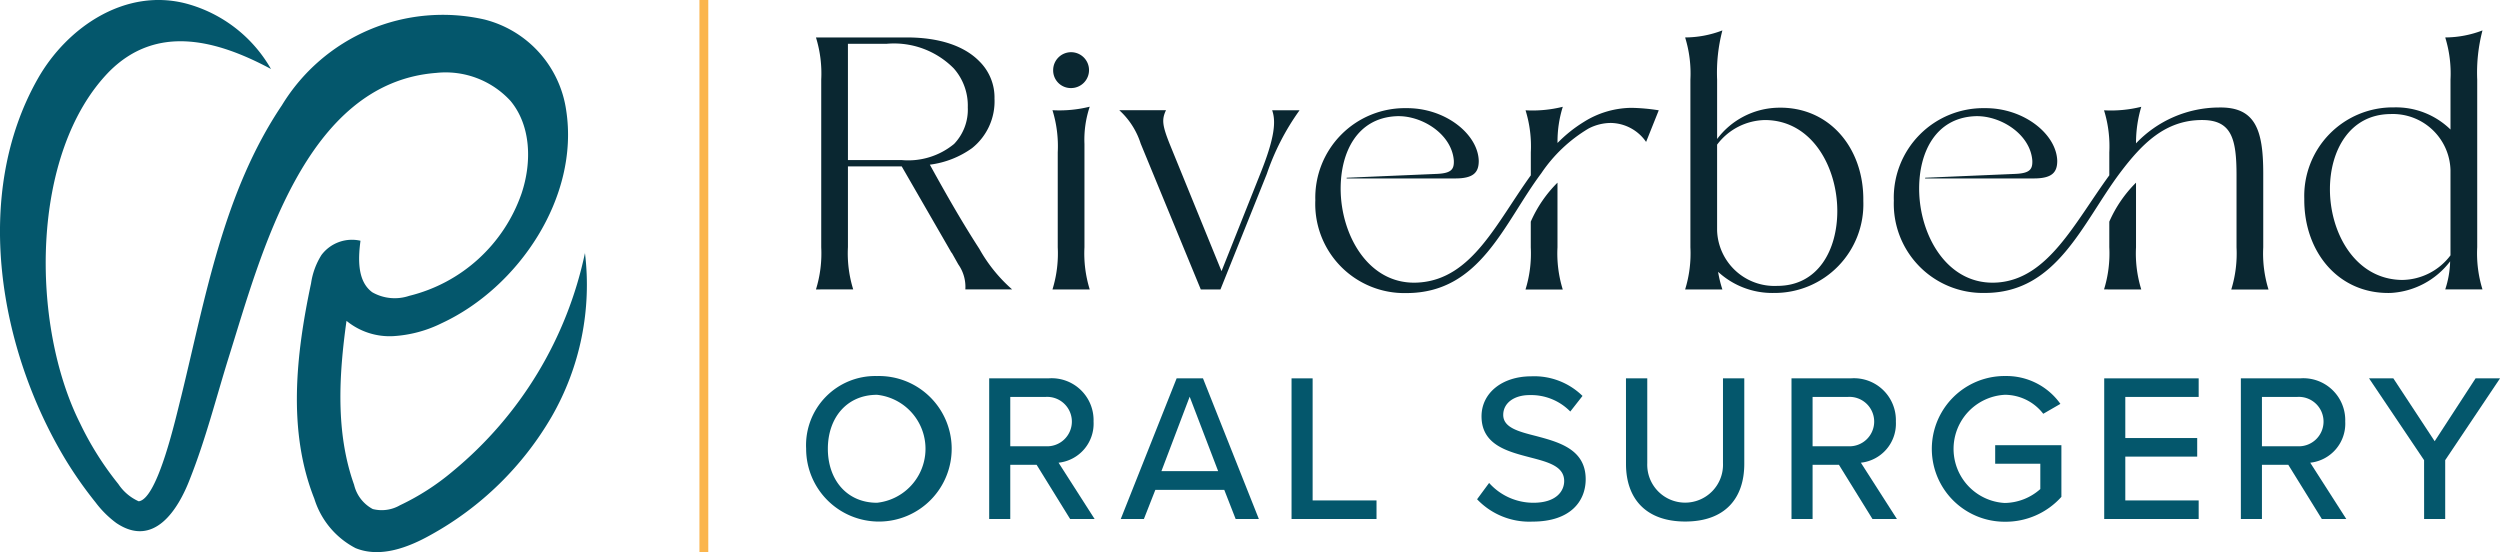
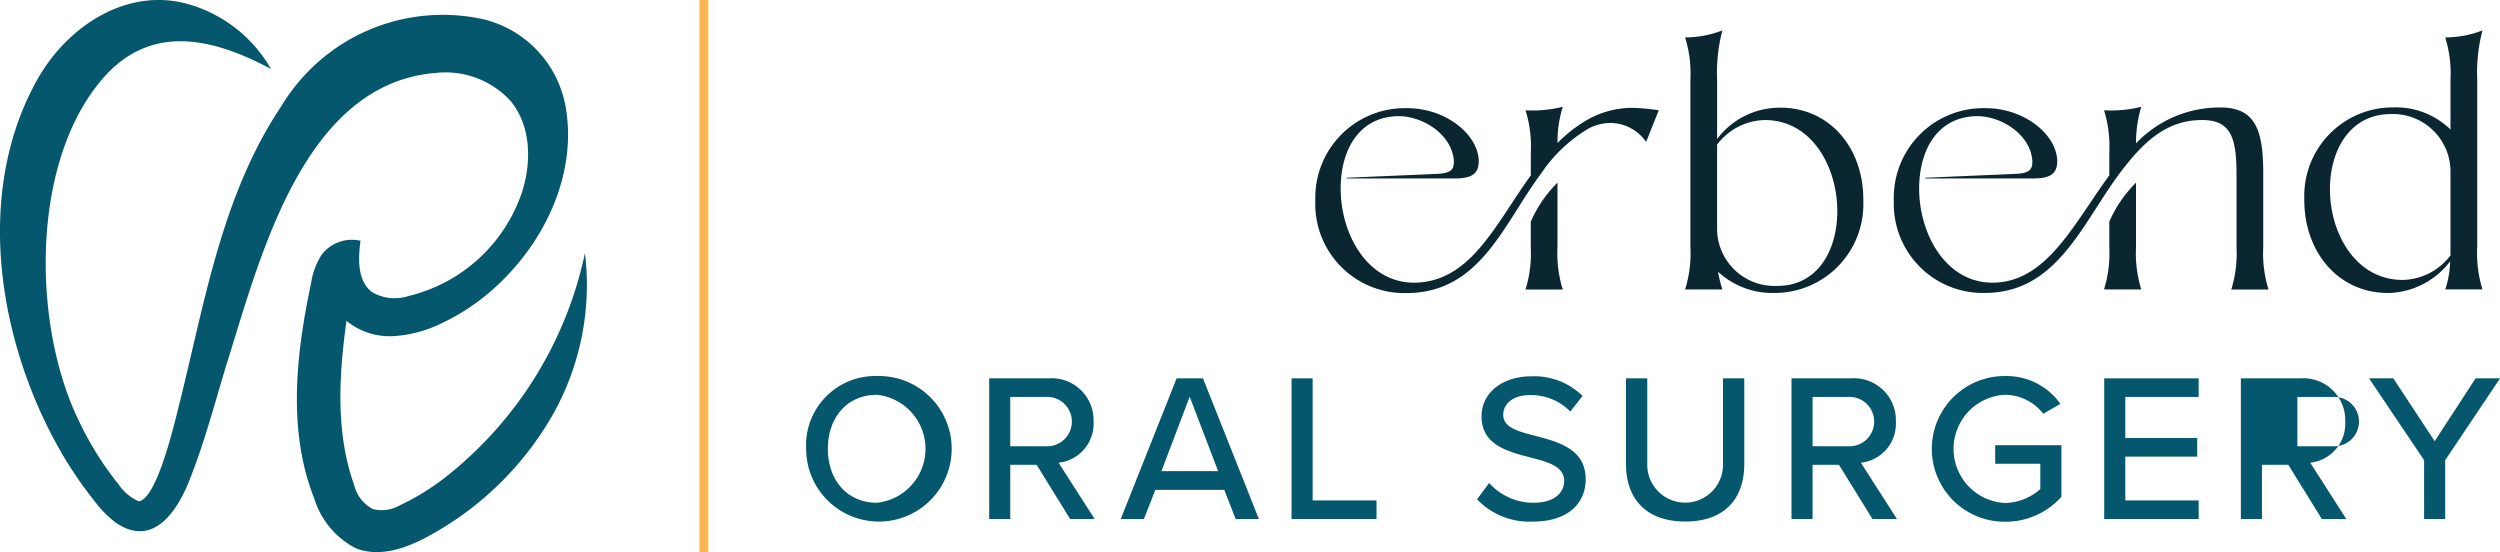
<svg xmlns="http://www.w3.org/2000/svg" id="nav-logo" width="175" height="38.651" viewBox="0 0 175 38.651">
  <defs>
    <clipPath id="clip-path">
      <rect id="Rectangle_3922" data-name="Rectangle 3922" width="175" height="38.651" fill="none" />
    </clipPath>
  </defs>
  <rect id="Rectangle_3921" data-name="Rectangle 3921" width="0.619" height="38.651" transform="translate(48.961)" fill="#fbb54c" />
  <g id="Group_6396" data-name="Group 6396">
    <g id="Group_6395" data-name="Group 6395" clip-path="url(#clip-path)">
      <path id="Path_5665" data-name="Path 5665" d="M40.952,17.693A27.03,27.03,0,0,1,31.7,32.985,16.95,16.95,0,0,1,28,35.367a2.552,2.552,0,0,1-1.906.266,2.6,2.6,0,0,1-1.308-1.7c-1.3-3.643-1.065-7.644-.531-11.474a4.762,4.762,0,0,0,3.28,1.07,8.784,8.784,0,0,0,3.39-.908c5.384-2.5,9.648-8.834,8.708-14.9a7.68,7.68,0,0,0-5.74-6.36A13.183,13.183,0,0,0,19.735,7.366c-4.106,6.1-5.344,13.438-7.055,20.406-.347,1.341-1.628,7.159-2.971,7.319a3.348,3.348,0,0,1-1.425-1.208A21.727,21.727,0,0,1,5.6,29.62c-3.461-6.9-3.508-18.908,2.035-24.6C10.973,1.661,15.183,2.8,18.97,4.83a9.736,9.736,0,0,0-5.9-4.57C8.8-.88,4.715,1.882,2.659,5.488-1.973,13.633-.056,24.48,4.589,32.176a28.351,28.351,0,0,0,2.1,2.991,7.038,7.038,0,0,0,1.453,1.444c2.627,1.767,4.327-.919,5.159-3.1,1.1-2.774,1.836-5.694,2.705-8.486,2.259-7.185,5.316-19.222,14.532-19.922a6.165,6.165,0,0,1,5.2,1.963c1.449,1.746,1.491,4.318.773,6.471a11.128,11.128,0,0,1-7.867,7.172,3.174,3.174,0,0,1-2.58-.247c-1.052-.763-1-2.321-.83-3.61a2.669,2.669,0,0,0-2.729.994,5.079,5.079,0,0,0-.73,1.982c-1.059,4.993-1.655,10.341.229,15.084a5.837,5.837,0,0,0,2.885,3.456c1.724.705,3.688-.034,5.31-.951a22.2,22.2,0,0,0,8.414-8.245,18.5,18.5,0,0,0,2.332-11.482" transform="translate(0 0)" fill="#04576c" />
-       <path id="Path_5666" data-name="Path 5666" d="M184.718,26.116a8.526,8.526,0,0,0,.369-2.952V11.428a8.528,8.528,0,0,0-.369-2.952h6.347c2.436,0,4.109.664,5.093,1.673a3.545,3.545,0,0,1,1.058,2.608,4.189,4.189,0,0,1-1.574,3.469,6.467,6.467,0,0,1-2.952,1.156c1.083,1.968,2.214,3.961,3.469,5.9a10.725,10.725,0,0,0,2.288,2.829h-3.272a2.723,2.723,0,0,0-.492-1.747l-.443-.787a.519.519,0,0,1-.1-.147l-3.42-5.929h-3.764v5.658a8.519,8.519,0,0,0,.369,2.952Zm2.239-9.054h3.789a5.048,5.048,0,0,0,3.641-1.131,3.471,3.471,0,0,0,.959-2.559,3.924,3.924,0,0,0-.984-2.731,5.879,5.879,0,0,0-4.675-1.722h-2.731Z" transform="translate(-127.601 -5.855)" fill="#0a2731" />
-       <path id="Path_5667" data-name="Path 5667" d="M238.261,28.369a8.527,8.527,0,0,0,.369-2.952V18.774a8.528,8.528,0,0,0-.369-2.952,8.8,8.8,0,0,0,2.608-.246,7.277,7.277,0,0,0-.369,2.608v7.233a8.519,8.519,0,0,0,.369,2.952Zm.049-15.376a1.255,1.255,0,1,1,1.279,1.279,1.235,1.235,0,0,1-1.279-1.279" transform="translate(-164.588 -8.108)" fill="#0a2731" />
-       <path id="Path_5668" data-name="Path 5668" d="M259.085,37.494l-4.207-10.21a5.34,5.34,0,0,0-1.5-2.337h3.272c-.3.639-.271,1.033.246,2.337l3.641,8.931,2.731-6.864c1.008-2.51,1.082-3.641.812-4.4H266A16.912,16.912,0,0,0,263.71,29.4l-3.248,8.094Z" transform="translate(-175.03 -17.233)" fill="#0a2731" />
      <path id="Path_5669" data-name="Path 5669" d="M297.77,30.7a6.267,6.267,0,0,1,6.372-6.446c2.731-.024,5.019,1.821,5.068,3.69,0,.812-.369,1.23-1.648,1.23h-7.6v-.049l6.347-.271c.984-.049,1.181-.32,1.156-.935-.148-1.895-2.313-3.2-4.06-3.1-2.706.147-3.862,2.509-3.862,5.068,0,3.272,1.993,6.84,5.511,6.569,3.69-.271,5.388-4.158,7.8-7.5v-1.6a8.519,8.519,0,0,0-.369-2.952,8.789,8.789,0,0,0,2.608-.246,8.08,8.08,0,0,0-.369,2.534,9.548,9.548,0,0,1,1.845-1.476,6.358,6.358,0,0,1,3.322-.984,13.554,13.554,0,0,1,1.919.172l-.886,2.214a3.054,3.054,0,0,0-2.46-1.328,3.393,3.393,0,0,0-1.575.394,10.4,10.4,0,0,0-3.3,3.125c-2.633,3.518-4.256,8.389-9.447,8.389A6.237,6.237,0,0,1,297.77,30.7m14.712,6.249a8.519,8.519,0,0,0,.369-2.952V32.2a8.819,8.819,0,0,1,1.87-2.731v4.527a8.526,8.526,0,0,0,.369,2.952Z" transform="translate(-205.697 -16.683)" fill="#0a2731" />
      <path id="Path_5670" data-name="Path 5670" d="M383.782,23.787a8.145,8.145,0,0,0,.3,1.23h-2.608a8.518,8.518,0,0,0,.369-2.952V10.329a8.52,8.52,0,0,0-.369-2.952,7.347,7.347,0,0,0,2.608-.492,11.665,11.665,0,0,0-.369,3.444v4.158a5.478,5.478,0,0,1,4.207-2.19c3.641-.123,6.077,2.829,6.027,6.52a6.211,6.211,0,0,1-6.249,6.446,5.6,5.6,0,0,1-3.912-1.476m8.34-4.256c0-3.051-1.747-6.347-5.044-6.372a4.287,4.287,0,0,0-3.37,1.722v6a4.017,4.017,0,0,0,4.207,3.887c2.878,0,4.207-2.534,4.207-5.24" transform="translate(-263.515 -4.756)" fill="#0a2731" />
      <path id="Path_5671" data-name="Path 5671" d="M428.728,30.7a6.267,6.267,0,0,1,6.372-6.446c2.731-.024,5.019,1.821,5.068,3.69,0,.812-.369,1.23-1.648,1.23h-7.6v-.049l6.347-.271c.984-.049,1.181-.32,1.156-.935-.147-1.895-2.313-3.2-4.06-3.1-2.706.147-3.862,2.509-3.862,5.068,0,3.272,1.993,6.84,5.511,6.569s5.363-4.158,7.8-7.5v-1.6a8.519,8.519,0,0,0-.369-2.952,8.789,8.789,0,0,0,2.608-.246,8.822,8.822,0,0,0-.369,2.559,8.063,8.063,0,0,1,5.806-2.509c2.559-.049,3.1,1.574,3.1,4.625v5.166a8.527,8.527,0,0,0,.369,2.952h-2.608a8.526,8.526,0,0,0,.369-2.952V28.948c0-2.558-.344-3.863-2.411-3.863-2.559,0-4.182,1.624-5.757,3.715-2.633,3.518-4.4,8.389-9.447,8.389a6.237,6.237,0,0,1-6.372-6.495m14.712,6.249a8.519,8.519,0,0,0,.369-2.952V32.2a8.817,8.817,0,0,1,1.87-2.731v4.527a8.527,8.527,0,0,0,.369,2.952Z" transform="translate(-296.161 -16.683)" fill="#0a2731" />
      <path id="Path_5672" data-name="Path 5672" d="M521.655,18.694a6.2,6.2,0,0,1,6.273-6.421,5.46,5.46,0,0,1,3.961,1.55V10.329a8.525,8.525,0,0,0-.369-2.952,7.348,7.348,0,0,0,2.608-.492,11.664,11.664,0,0,0-.369,3.444V22.064a8.526,8.526,0,0,0,.369,2.952H531.52a6.756,6.756,0,0,0,.344-1.968,5.609,5.609,0,0,1-4.158,2.214c-3.641.1-6.077-2.854-6.052-6.569m10.234,3.936V16.652a4.037,4.037,0,0,0-4.207-3.912c-2.854.025-4.232,2.559-4.232,5.265,0,3.051,1.771,6.323,5.068,6.347a4.294,4.294,0,0,0,3.371-1.722" transform="translate(-360.354 -4.756)" fill="#0a2731" />
      <path id="Path_5673" data-name="Path 5673" d="M187.457,85.13a5.094,5.094,0,1,1-4.959,5.092,4.842,4.842,0,0,1,4.959-5.092m0,1.314c-2.111,0-3.439,1.609-3.439,3.779S185.347,94,187.457,94a3.8,3.8,0,0,0,0-7.557" transform="translate(-126.068 -58.807)" fill="#04576c" />
      <path id="Path_5674" data-name="Path 5674" d="M227.255,91.707H225.41V95.5h-1.476V85.655h4.147a2.934,2.934,0,0,1,3.159,3.026,2.747,2.747,0,0,1-2.45,2.878l2.524,3.941H229.6Zm.635-4.753h-2.48v3.454h2.48a1.73,1.73,0,1,0,0-3.454" transform="translate(-154.691 -59.17)" fill="#04576c" />
      <path id="Path_5675" data-name="Path 5675" d="M260.967,93.463h-4.827l-.8,2.037H253.72l3.911-9.845h1.845l3.911,9.845h-1.624Zm-4.4-1.314h3.97l-1.993-5.21Z" transform="translate(-175.267 -59.17)" fill="#04576c" />
      <path id="Path_5676" data-name="Path 5676" d="M292.385,85.655h1.476V94.2h4.472v1.3h-5.948Z" transform="translate(-201.977 -59.17)" fill="#04576c" />
      <path id="Path_5677" data-name="Path 5677" d="M335.233,92.646a4.151,4.151,0,0,0,3.1,1.387c1.594,0,2.155-.812,2.155-1.52,0-1.033-1.122-1.328-2.376-1.653-1.579-.413-3.41-.871-3.41-2.878,0-1.623,1.432-2.8,3.483-2.8a4.825,4.825,0,0,1,3.586,1.373l-.856,1.092a3.84,3.84,0,0,0-2.849-1.151c-1.092,0-1.845.561-1.845,1.387,0,.886,1.062,1.166,2.288,1.476,1.609.428,3.484.93,3.484,3.026,0,1.535-1.063,2.967-3.72,2.967a5.038,5.038,0,0,1-3.882-1.564Z" transform="translate(-230.995 -58.84)" fill="#04576c" />
      <path id="Path_5678" data-name="Path 5678" d="M368.094,85.655h1.491V91.6a2.652,2.652,0,1,0,5.3,0V85.655h1.491v5.978c0,2.45-1.373,4.044-4.133,4.044s-4.147-1.609-4.147-4.029Z" transform="translate(-254.276 -59.17)" fill="#04576c" />
      <path id="Path_5679" data-name="Path 5679" d="M408.888,91.707h-1.845V95.5h-1.476V85.655h4.147a2.934,2.934,0,0,1,3.159,3.026,2.747,2.747,0,0,1-2.45,2.878l2.524,3.941h-1.712Zm.635-4.753h-2.48v3.454h2.48a1.73,1.73,0,1,0,0-3.454" transform="translate(-280.162 -59.17)" fill="#04576c" />
      <path id="Path_5680" data-name="Path 5680" d="M442.418,85.13a4.628,4.628,0,0,1,3.9,1.948l-1.2.694a3.4,3.4,0,0,0-2.7-1.329,3.792,3.792,0,0,0,0,7.572,3.818,3.818,0,0,0,2.494-.974V91.27h-3.159v-1.3h4.635v3.616a5.239,5.239,0,0,1-3.971,1.742,5.1,5.1,0,1,1,0-10.2" transform="translate(-302.09 -58.807)" fill="#04576c" />
      <path id="Path_5681" data-name="Path 5681" d="M476.359,85.655h6.612v1.3h-5.136v2.878h5.033v1.3h-5.033V94.2h5.136v1.3h-6.612Z" transform="translate(-329.064 -59.17)" fill="#04576c" />
-       <path id="Path_5682" data-name="Path 5682" d="M510.614,91.707h-1.845V95.5h-1.476V85.655h4.147a2.934,2.934,0,0,1,3.159,3.026,2.747,2.747,0,0,1-2.45,2.878l2.524,3.941h-1.712Zm.635-4.753h-2.48v3.454h2.48a1.73,1.73,0,1,0,0-3.454" transform="translate(-350.433 -59.17)" fill="#04576c" />
+       <path id="Path_5682" data-name="Path 5682" d="M510.614,91.707h-1.845V95.5h-1.476V85.655h4.147a2.934,2.934,0,0,1,3.159,3.026,2.747,2.747,0,0,1-2.45,2.878l2.524,3.941h-1.712Zm.635-4.753v3.454h2.48a1.73,1.73,0,1,0,0-3.454" transform="translate(-350.433 -59.17)" fill="#04576c" />
      <path id="Path_5683" data-name="Path 5683" d="M540.169,91.382l-3.852-5.727h1.7l2.893,4.4,2.863-4.4h1.712l-3.838,5.727V95.5h-1.476Z" transform="translate(-370.483 -59.17)" fill="#04576c" />
    </g>
  </g>
</svg>